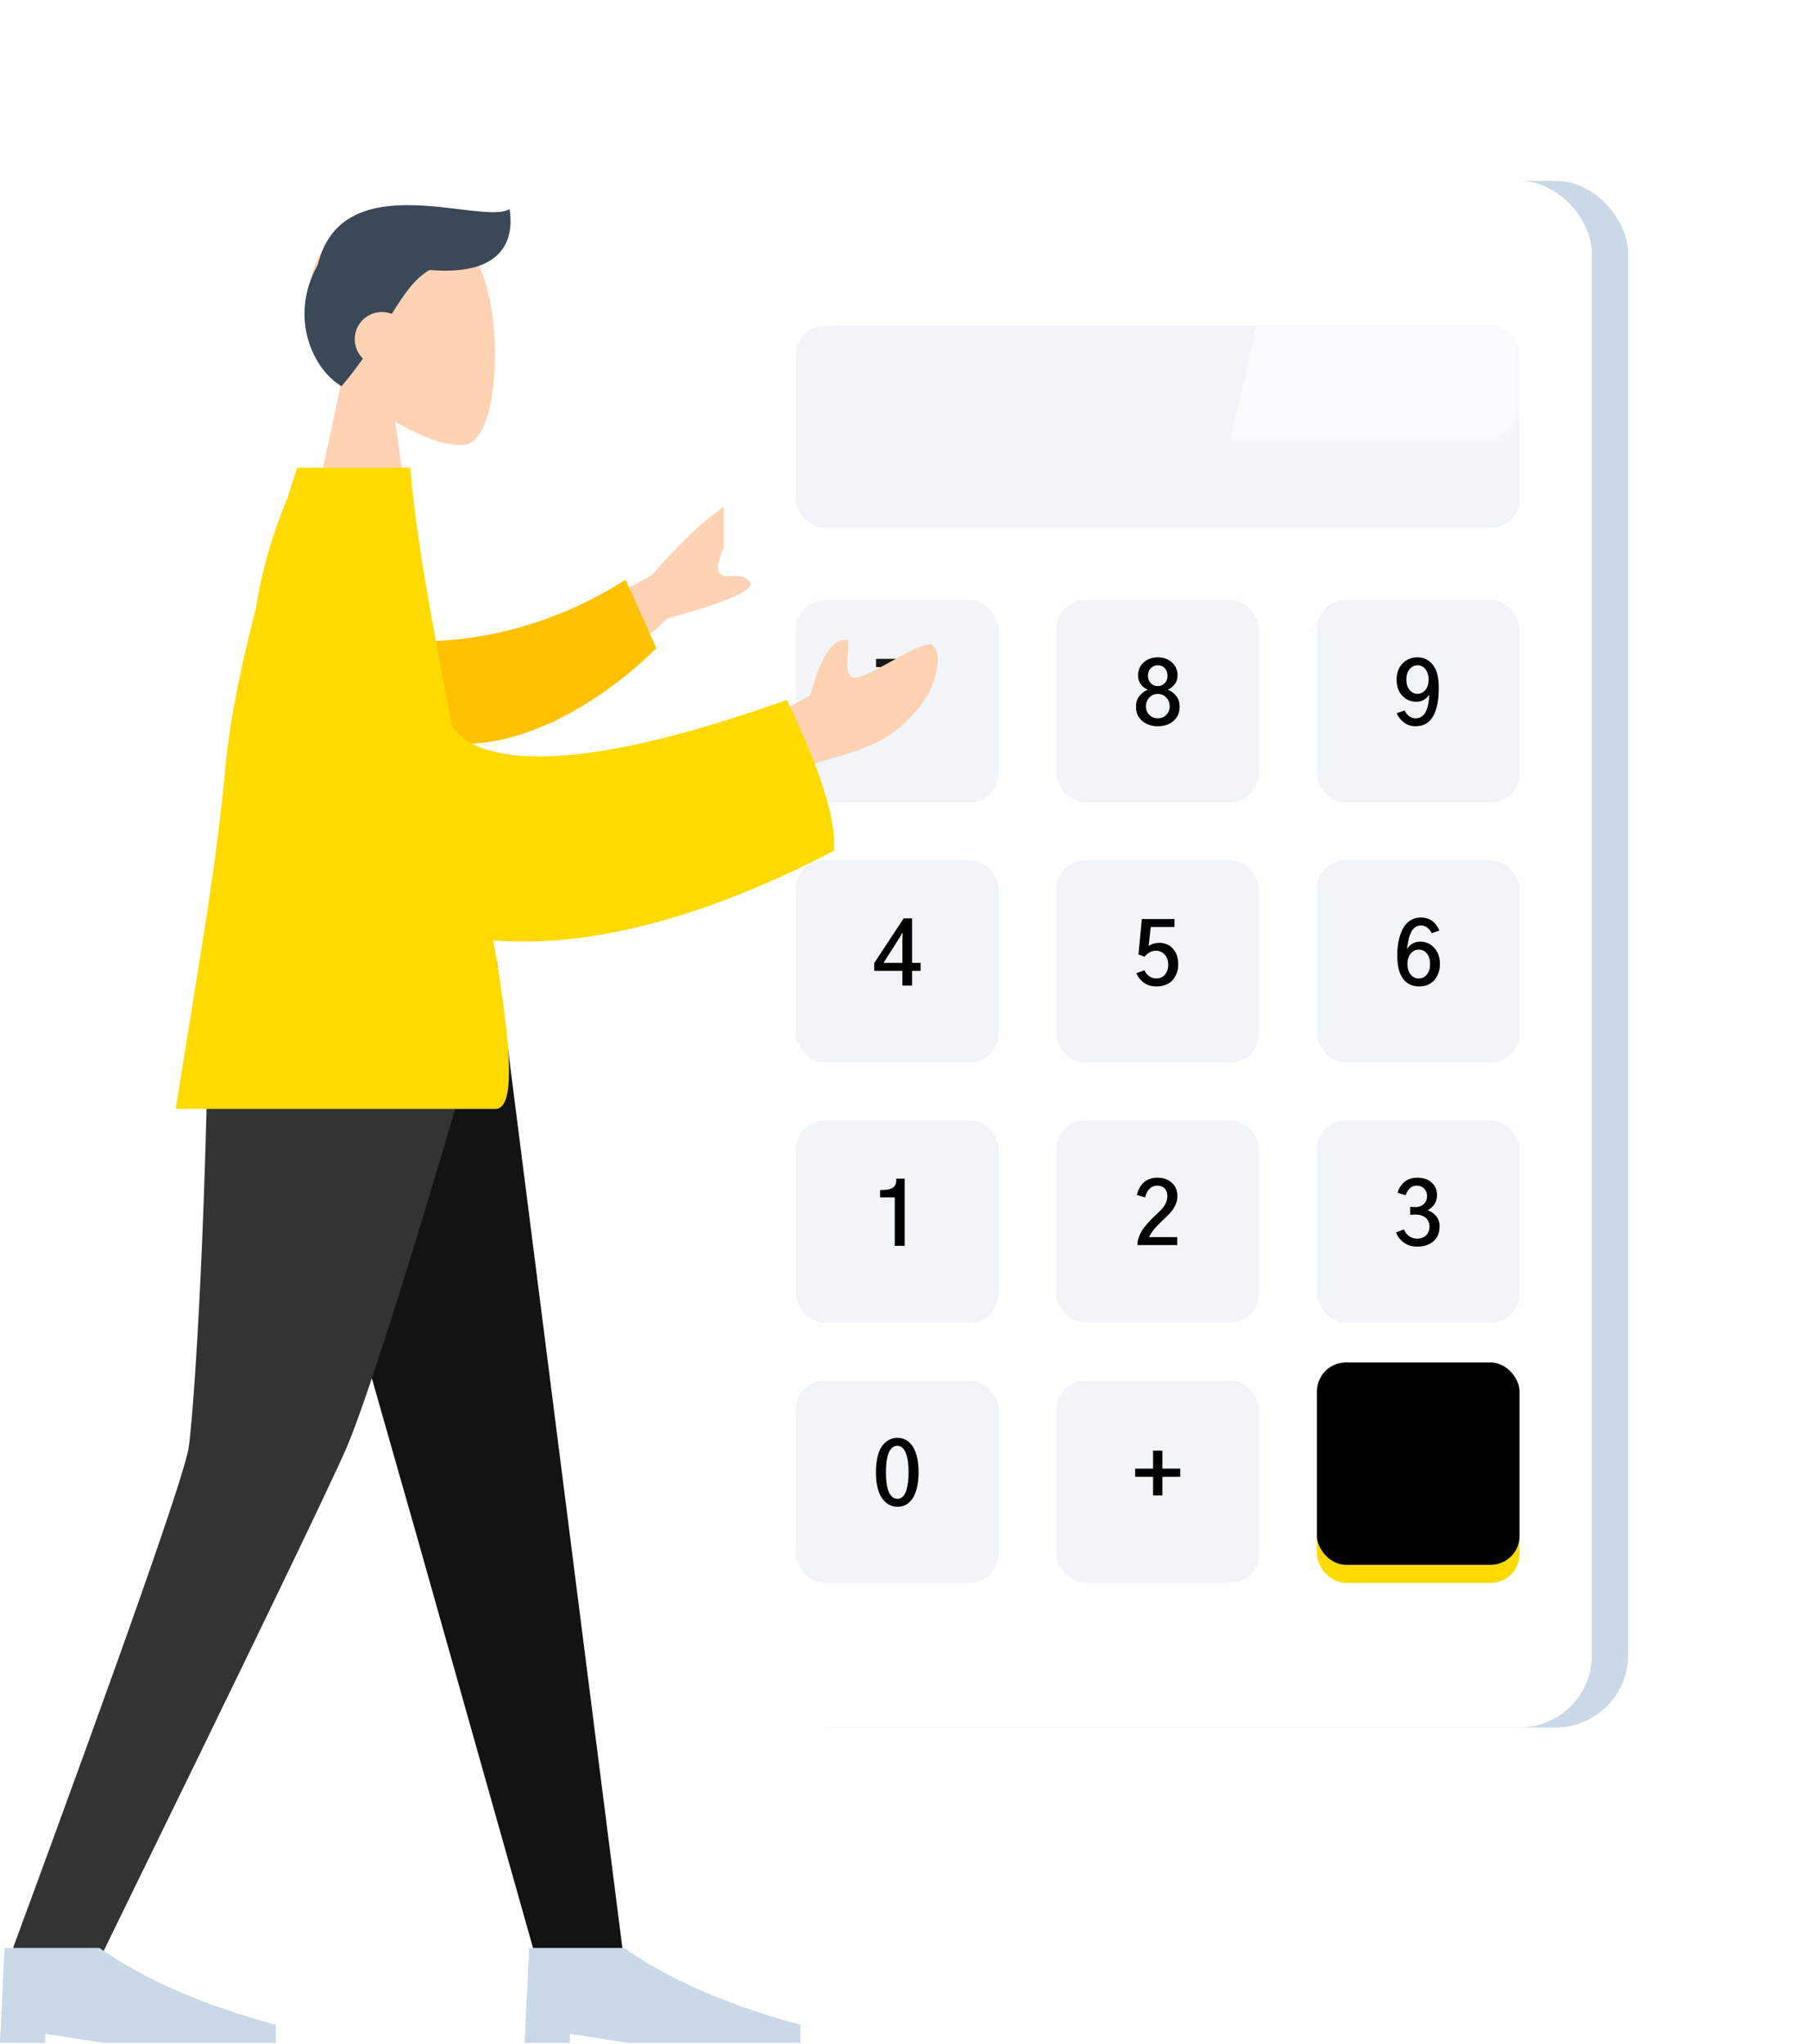
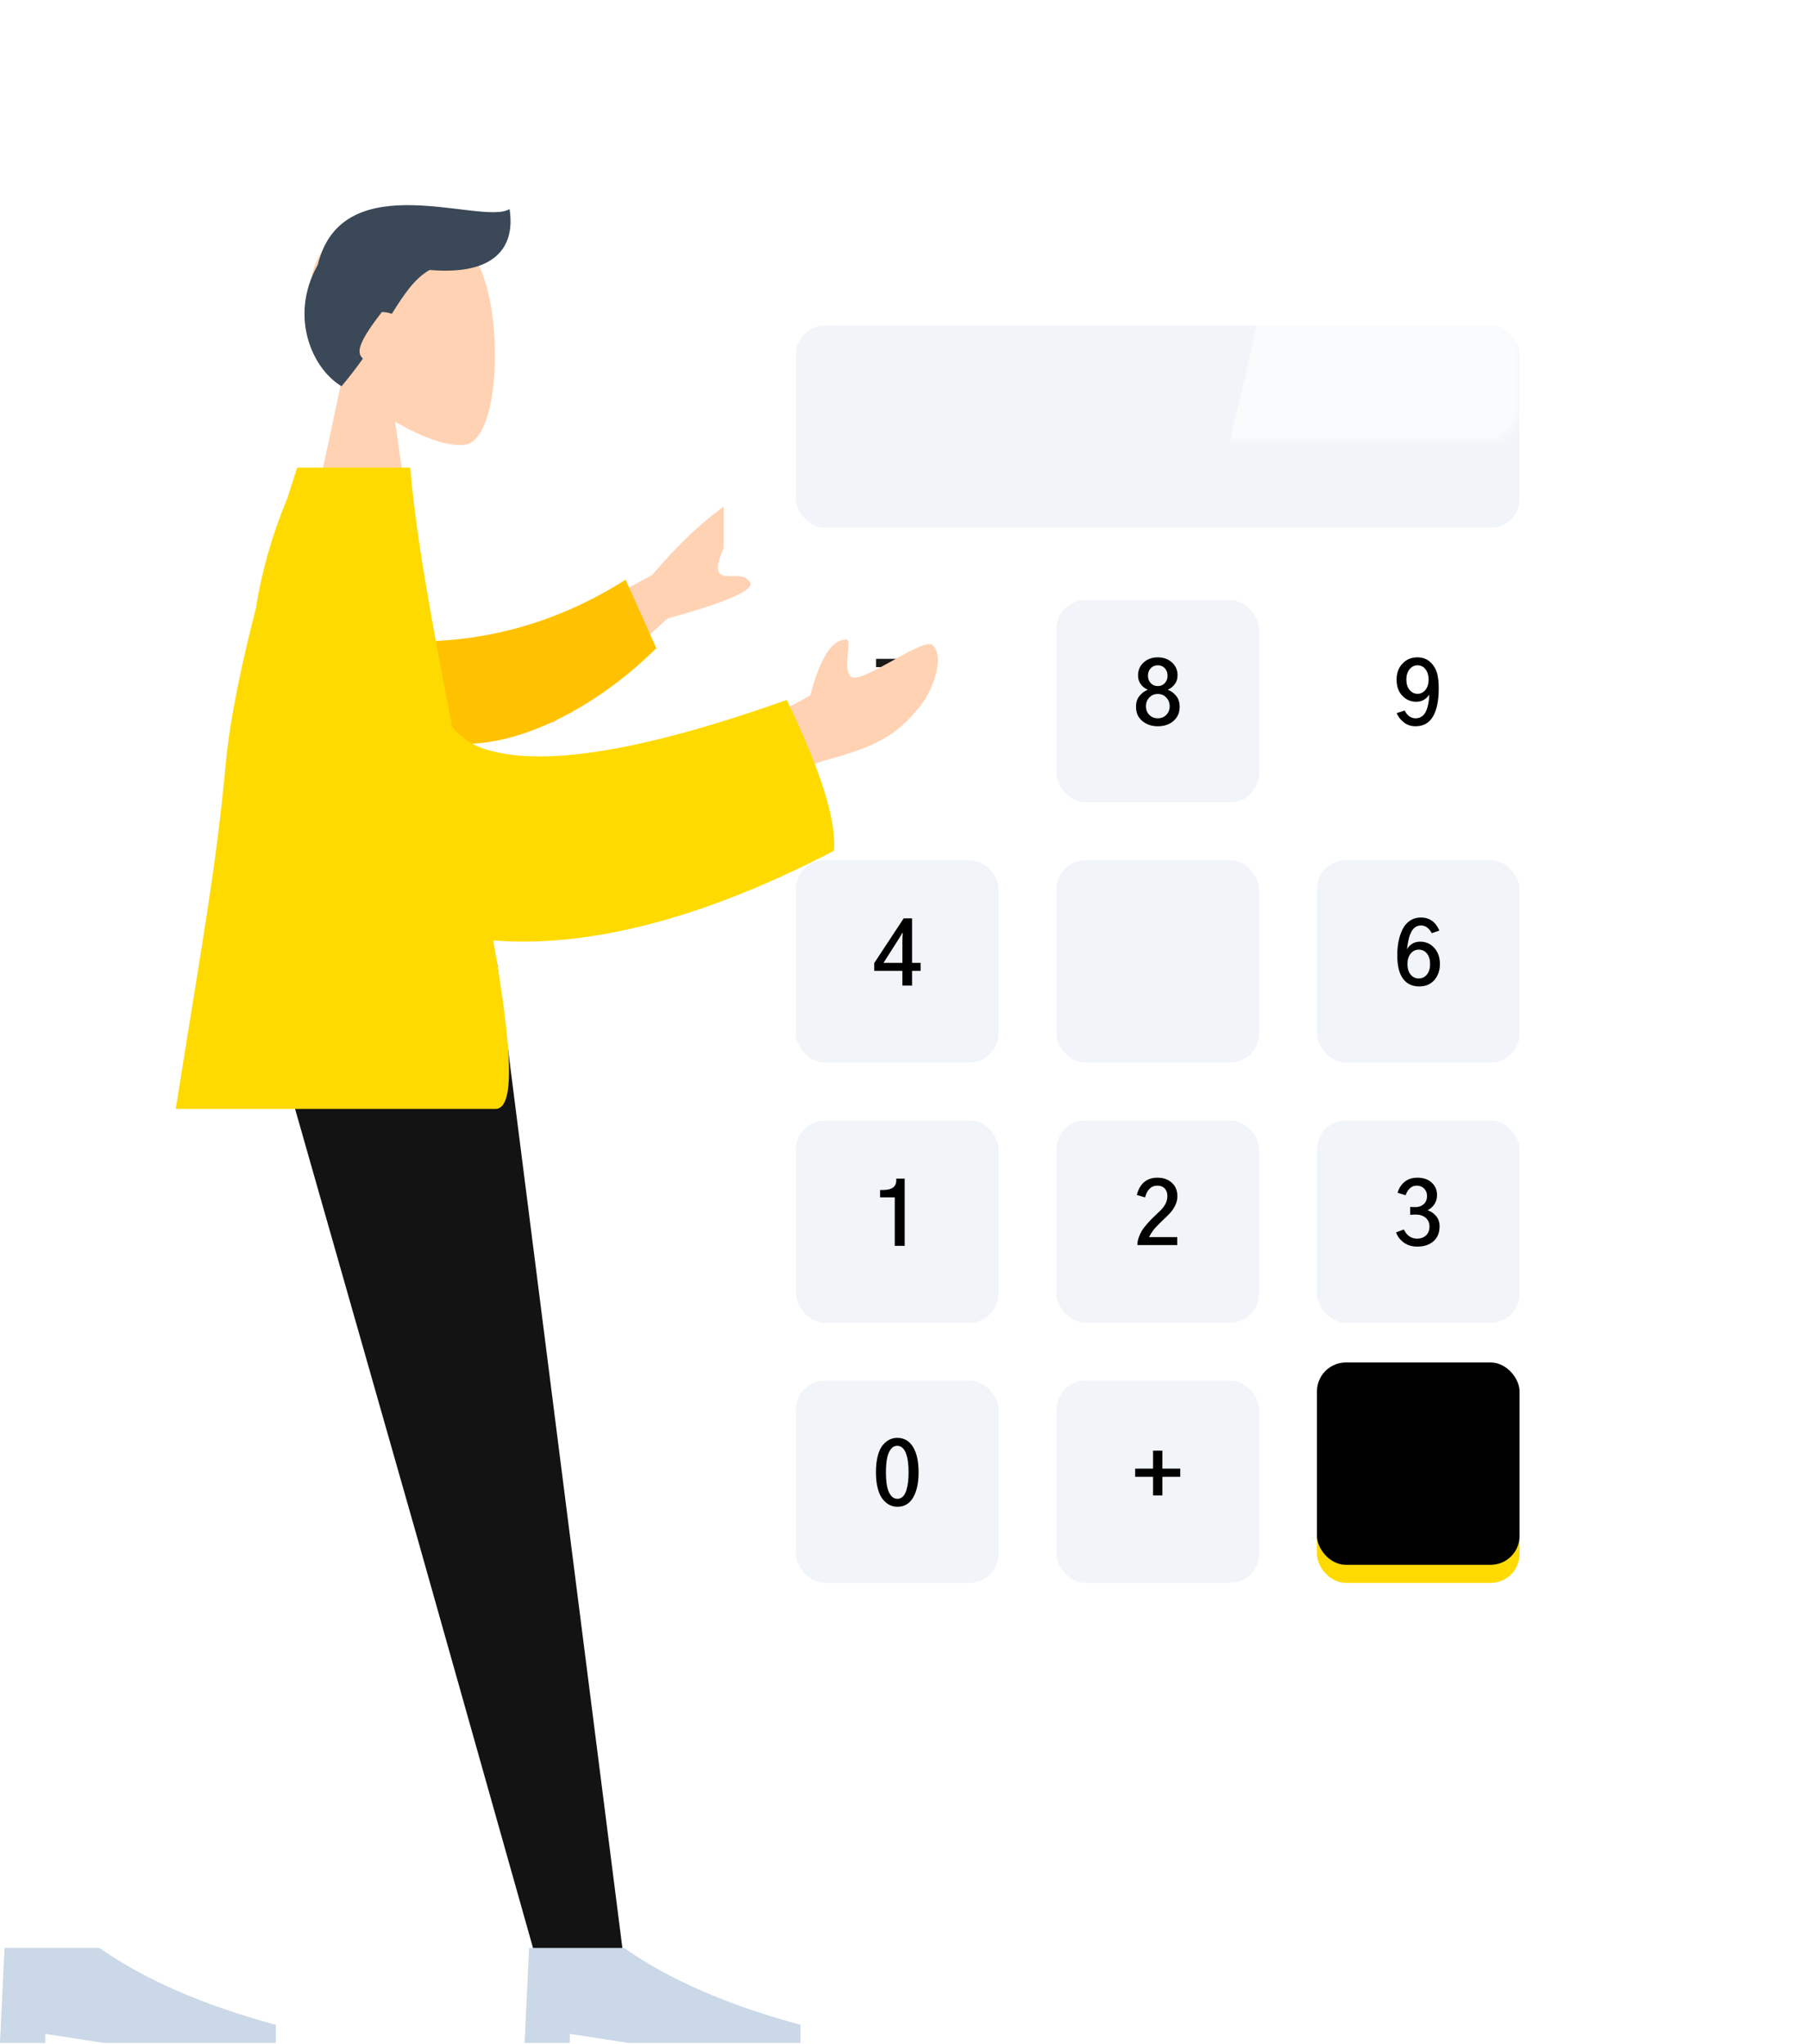
<svg xmlns="http://www.w3.org/2000/svg" xmlns:xlink="http://www.w3.org/1999/xlink" width="200px" height="226px" viewBox="0 0 200 226" version="1.1">
  <title>Group 15</title>
  <defs>
    <filter x="-58.0%" y="-33.9%" width="216.0%" height="167.8%" filterUnits="objectBoundingBox" id="filter-1">
      <feOffset dx="0" dy="10" in="SourceAlpha" result="shadowOffsetOuter1" />
      <feGaussianBlur stdDeviation="10" in="shadowOffsetOuter1" result="shadowBlurOuter1" />
      <feColorMatrix values="0 0 0 0 0.825   0 0 0 0 0.866   0 0 0 0 0.906  0 0 0 1 0" type="matrix" in="shadowBlurOuter1" result="shadowMatrixOuter1" />
      <feMerge>
        <feMergeNode in="shadowMatrixOuter1" />
        <feMergeNode in="SourceGraphic" />
      </feMerge>
    </filter>
    <rect id="path-2" x="0" y="0" width="80" height="22.374" rx="3.2" />
    <rect id="path-4" x="0" y="0" width="22.4" height="22.374" rx="3.2" />
    <filter x="-4.5%" y="-4.5%" width="108.9%" height="108.9%" filterUnits="objectBoundingBox" id="filter-5">
      <feOffset dx="0" dy="-2" in="SourceAlpha" result="shadowOffsetInner1" />
      <feComposite in="shadowOffsetInner1" in2="SourceAlpha" operator="arithmetic" k2="-1" k3="1" result="shadowInnerInner1" />
      <feColorMatrix values="0 0 0 0 0   0 0 0 0 0   0 0 0 0 0  0 0 0 0.1 0" type="matrix" in="shadowInnerInner1" />
    </filter>
  </defs>
  <g id="Zonnestroom-website" stroke="none" stroke-width="1" fill="none" fill-rule="evenodd">
    <g id="Homepage+dakhuur" transform="translate(-1109, -1812)">
      <g id="bereken" transform="translate(0, 1761)">
        <g id="Group-37" transform="translate(732, 60)">
          <g id="Group-15" transform="translate(352, 0)">
            <g id="calculator" transform="translate(105, 1)">
              <g id="Group" filter="url(#filter-1)">
-                 <rect id="Rectangle-Copy" fill="#CAD8E7" x="4" y="0" width="96" height="171" rx="8" />
                <rect id="Rectangle" fill="#FFFFFF" x="0" y="0" width="96" height="171" rx="8" />
                <g id="back" transform="translate(8, 15.981)">
                  <mask id="mask-3" fill="white">
                    <use xlink:href="#path-2" />
                  </mask>
                  <use id="Mask" fill="#F1F5F9" xlink:href="#path-2" />
                  <polygon fill-opacity="0.6" fill="#FFFFFF" mask="url(#mask-3)" transform="translate(72.8, 6.393) scale(1, -1) translate(-72.8, -6.393) " points="103.2 -23.972 103.2 36.757 56.543 36.757 42.4 -23.972" />
                </g>
                <g id="calculator/key" opacity="0.9" transform="translate(8, 46.346)">
                  <g id="radiobutton_boxed/default" fill="#F1F5F9">
-                     <rect id="Rectangle" x="0" y="0" width="22.4" height="22.374" rx="3.2" />
-                   </g>
+                     </g>
                  <path d="M10.811,13.862 C11.373,11.362 12.252,9.153 13.445,7.234 L13.445,7.234 L13.445,6.503 L8.852,6.503 L8.852,7.412 L12.198,7.412 C10.967,9.562 10.136,11.712 9.705,13.862 L9.705,13.862 L10.811,13.862 Z" id="7" fill="#000000" fill-rule="nonzero" />
                </g>
                <g id="calculator/key-copy" transform="translate(36.8, 46.346)">
                  <g id="radiobutton_boxed/default" fill="#F1F5F9">
                    <rect id="Rectangle" x="0" y="0" width="22.4" height="22.374" rx="3.2" />
                  </g>
                  <path d="M11.205,13.956 C11.917,13.956 12.498,13.757 12.948,13.36 C13.398,12.963 13.623,12.446 13.623,11.809 C13.623,11.321 13.495,10.918 13.239,10.599 C12.983,10.281 12.67,10.056 12.302,9.924 C12.614,9.781 12.873,9.574 13.08,9.306 C13.286,9.037 13.389,8.706 13.389,8.312 C13.389,7.743 13.181,7.271 12.766,6.896 C12.35,6.521 11.83,6.334 11.205,6.334 C10.58,6.334 10.059,6.521 9.644,6.896 C9.228,7.271 9.02,7.743 9.02,8.312 C9.02,9.043 9.38,9.581 10.098,9.924 C9.748,10.056 9.444,10.278 9.184,10.59 C8.925,10.903 8.795,11.306 8.795,11.799 C8.795,12.468 9.028,12.995 9.494,13.379 C9.959,13.763 10.53,13.956 11.205,13.956 Z M11.205,9.512 C10.898,9.512 10.641,9.406 10.431,9.193 C10.222,8.981 10.117,8.703 10.117,8.359 C10.117,8.034 10.217,7.762 10.417,7.543 C10.617,7.324 10.88,7.215 11.205,7.215 C11.523,7.215 11.783,7.324 11.983,7.543 C12.183,7.762 12.283,8.034 12.283,8.359 C12.283,8.696 12.181,8.973 11.978,9.188 C11.775,9.404 11.517,9.512 11.205,9.512 Z M11.205,13.074 C10.823,13.074 10.509,12.948 10.262,12.695 C10.016,12.442 9.892,12.124 9.892,11.743 C9.892,11.362 10.017,11.04 10.267,10.778 C10.517,10.515 10.83,10.384 11.205,10.384 C11.586,10.384 11.9,10.517 12.147,10.782 C12.394,11.048 12.517,11.368 12.517,11.743 C12.517,12.124 12.394,12.442 12.147,12.695 C11.9,12.948 11.586,13.074 11.205,13.074 Z" id="8" fill="#000000" fill-rule="nonzero" />
                </g>
                <g id="calculator/key-copy-2" transform="translate(65.6, 46.346)">
                  <g id="radiobutton_boxed/default" fill="#F1F5F9">
-                     <rect id="Rectangle" x="0" y="0" width="22.4" height="22.374" rx="3.2" />
-                   </g>
+                     </g>
                  <path d="M10.886,13.956 C11.767,13.956 12.417,13.592 12.836,12.863 C13.255,12.135 13.464,11.112 13.464,9.793 C13.464,9.187 13.42,8.69 13.333,8.303 C13.202,7.715 12.941,7.24 12.55,6.878 C12.159,6.515 11.68,6.334 11.111,6.334 C10.442,6.334 9.891,6.563 9.456,7.023 C9.022,7.482 8.805,8.074 8.805,8.799 C8.805,9.543 9.016,10.137 9.438,10.581 C9.859,11.024 10.37,11.246 10.97,11.246 C11.314,11.246 11.608,11.168 11.852,11.012 C12.095,10.856 12.283,10.668 12.414,10.449 C12.408,10.793 12.378,11.112 12.325,11.406 C12.272,11.699 12.191,11.978 12.081,12.24 C11.972,12.503 11.817,12.707 11.617,12.854 C11.417,13.001 11.18,13.074 10.905,13.074 C10.392,13.074 9.989,12.787 9.695,12.212 L9.695,12.212 L8.814,12.503 C8.964,12.884 9.223,13.221 9.592,13.515 C9.961,13.809 10.392,13.956 10.886,13.956 Z M11.12,10.365 C10.77,10.365 10.477,10.221 10.239,9.934 C10.002,9.646 9.883,9.265 9.883,8.79 C9.883,8.334 10,7.957 10.234,7.66 C10.469,7.363 10.764,7.215 11.12,7.215 C11.489,7.215 11.786,7.367 12.011,7.67 C12.236,7.973 12.348,8.346 12.348,8.79 C12.348,9.253 12.233,9.631 12.002,9.924 C11.77,10.218 11.477,10.365 11.12,10.365 Z" id="9" fill="#000000" fill-rule="nonzero" />
                </g>
                <g id="calculator/key" transform="translate(8, 75.112)">
                  <g id="radiobutton_boxed/default" fill="#F1F5F9">
                    <rect id="Rectangle" x="0" y="0" width="22.4" height="22.374" rx="3.2" />
                  </g>
                  <path d="M12.836,13.862 L12.836,12.231 L13.783,12.231 L13.783,11.349 L12.836,11.349 L12.836,6.428 L11.908,6.428 L8.655,11.368 L8.655,12.231 L11.767,12.231 L11.767,13.862 L12.836,13.862 Z M11.767,11.349 L9.677,11.349 L11.214,8.94 C11.233,8.909 11.312,8.781 11.453,8.556 C11.594,8.331 11.698,8.156 11.767,8.031 L11.767,8.031 L11.805,8.031 C11.78,8.362 11.767,8.706 11.767,9.062 L11.767,9.062 L11.767,11.349 Z" id="4" fill="#000000" fill-rule="nonzero" />
                </g>
                <g id="calculator/key" transform="translate(8, 103.879)">
                  <g id="radiobutton_boxed/default" fill="#F1F5F9">
                    <rect id="Rectangle" x="0" y="0" width="22.4" height="22.374" rx="3.2" />
                  </g>
                  <path d="M12.02,13.871 L12.02,6.437 L11.092,6.437 L11.092,6.634 C11.092,7.34 10.602,7.693 9.62,7.693 L9.62,7.693 L9.302,7.693 L9.302,8.509 L10.923,8.509 L10.923,13.871 L12.02,13.871 Z" id="1" fill="#000000" fill-rule="nonzero" />
                </g>
                <g id="calculator/key" transform="translate(36.8, 75.112)">
                  <g id="radiobutton_boxed/default" fill="#F1F5F9">
                    <rect id="Rectangle" x="0" y="0" width="22.4" height="22.374" rx="3.2" />
                  </g>
-                   <path d="M11.045,13.956 C11.458,13.956 11.823,13.887 12.142,13.749 C12.461,13.612 12.714,13.426 12.902,13.192 C13.089,12.957 13.23,12.699 13.323,12.418 C13.417,12.137 13.464,11.84 13.464,11.528 C13.464,10.796 13.269,10.215 12.878,9.784 C12.488,9.353 11.983,9.137 11.364,9.137 C10.914,9.137 10.523,9.253 10.192,9.484 L10.192,9.484 L10.427,7.384 L13.052,7.384 L13.052,6.503 L9.442,6.503 L9.067,10.412 L9.733,10.674 C10.095,10.231 10.514,10.009 10.989,10.009 C11.389,10.009 11.717,10.153 11.973,10.44 C12.23,10.728 12.358,11.096 12.358,11.546 C12.358,12.003 12.238,12.371 11.997,12.653 C11.756,12.934 11.43,13.074 11.017,13.074 C10.736,13.074 10.48,12.99 10.248,12.821 C10.017,12.653 9.842,12.434 9.723,12.165 L9.723,12.165 L8.833,12.493 C9.027,12.937 9.309,13.292 9.681,13.557 C10.053,13.823 10.508,13.956 11.045,13.956 Z" id="5" fill="#000000" fill-rule="nonzero" />
                </g>
                <g id="calculator/key" transform="translate(36.8, 103.879)">
                  <g id="radiobutton_boxed/default" fill="#F1F5F9">
                    <rect id="Rectangle" x="0" y="0" width="22.4" height="22.374" rx="3.2" />
                  </g>
                  <path d="M13.352,13.787 L13.352,12.906 L10.239,12.906 C10.302,12.768 10.378,12.631 10.469,12.493 C10.559,12.356 10.639,12.238 10.708,12.142 C10.777,12.045 10.891,11.913 11.05,11.748 C11.209,11.582 11.322,11.467 11.387,11.401 L11.479,11.311 C11.556,11.234 11.668,11.125 11.814,10.984 C12.033,10.771 12.177,10.634 12.245,10.571 C12.995,9.853 13.37,9.131 13.37,8.406 C13.37,7.762 13.164,7.256 12.752,6.887 C12.339,6.518 11.811,6.334 11.167,6.334 C10.555,6.334 10.056,6.504 9.672,6.845 C9.287,7.185 9.027,7.653 8.889,8.246 L8.889,8.246 L9.798,8.518 C9.898,8.112 10.062,7.793 10.291,7.562 C10.519,7.331 10.808,7.215 11.158,7.215 C11.495,7.215 11.764,7.318 11.964,7.524 C12.164,7.731 12.264,8.018 12.264,8.387 C12.264,8.956 11.98,9.509 11.411,10.046 C11.38,10.078 11.33,10.124 11.261,10.187 C10.967,10.462 10.738,10.682 10.572,10.848 C10.406,11.013 10.205,11.232 9.967,11.504 C9.73,11.776 9.548,12.018 9.423,12.231 C9.298,12.443 9.188,12.687 9.091,12.962 C8.994,13.237 8.945,13.512 8.945,13.787 L8.945,13.787 L13.352,13.787 Z" id="2" fill="#000000" fill-rule="nonzero" />
                </g>
                <g id="calculator/key-copy-3" transform="translate(8, 132.645)">
                  <g id="radiobutton_boxed/default" fill="#F1F5F9">
                    <rect id="Rectangle" x="0" y="0" width="22.4" height="22.374" rx="3.2" />
                  </g>
                  <path d="M11.214,13.956 C11.983,13.956 12.566,13.61 12.963,12.92 C13.359,12.229 13.558,11.306 13.558,10.149 C13.558,8.937 13.352,7.998 12.939,7.332 C12.527,6.667 11.945,6.334 11.195,6.334 C10.902,6.334 10.623,6.396 10.361,6.521 C10.098,6.646 9.848,6.846 9.611,7.121 C9.373,7.396 9.186,7.793 9.048,8.312 C8.911,8.831 8.842,9.443 8.842,10.149 C8.842,10.849 8.914,11.459 9.058,11.978 C9.202,12.496 9.392,12.893 9.63,13.168 C9.867,13.443 10.117,13.643 10.38,13.768 C10.642,13.893 10.92,13.956 11.214,13.956 Z M11.214,13.074 C10.914,13.074 10.666,12.938 10.469,12.667 C10.272,12.395 10.136,12.049 10.061,11.631 C9.986,11.212 9.948,10.718 9.948,10.149 C9.948,9.581 9.986,9.085 10.061,8.663 C10.136,8.242 10.27,7.895 10.464,7.623 C10.658,7.351 10.902,7.215 11.195,7.215 C11.42,7.215 11.616,7.292 11.781,7.445 C11.947,7.598 12.078,7.812 12.175,8.087 C12.272,8.362 12.342,8.671 12.386,9.015 C12.43,9.359 12.452,9.737 12.452,10.149 C12.452,10.549 12.431,10.913 12.391,11.242 C12.35,11.57 12.284,11.878 12.194,12.165 C12.103,12.453 11.975,12.676 11.809,12.835 C11.644,12.995 11.445,13.074 11.214,13.074 Z" id="0" fill="#000000" fill-rule="nonzero" />
                </g>
                <g id="calculator/key-copy-4" transform="translate(36.8, 132.645)">
                  <g id="radiobutton_boxed/default" fill="#F1F5F9">
                    <rect id="Rectangle" x="0" y="0" width="22.4" height="22.374" rx="3.2" />
                  </g>
                  <polygon id="+" fill="#000000" fill-rule="nonzero" points="11.711 12.699 11.711 10.646 13.689 10.646 13.689 9.737 11.711 9.737 11.711 7.749 10.68 7.749 10.68 9.737 8.702 9.737 8.702 10.646 10.68 10.646 10.68 12.699" />
                </g>
                <g id="calculator/key-copy-5" transform="translate(65.6, 132.645)">
                  <g id="radiobutton_boxed/default">
                    <g id="Rectangle">
                      <use fill="#FFDA00" fill-rule="evenodd" xlink:href="#path-4" />
                      <use fill="black" fill-opacity="1" filter="url(#filter-5)" xlink:href="#path-4" />
                    </g>
                  </g>
                  <path d="M13.492,9.655 L13.492,8.746 L8.908,8.746 L8.908,9.655 L13.492,9.655 Z M13.492,11.652 L13.492,10.743 L8.908,10.743 L8.908,11.652 L13.492,11.652 Z" id="=" fill="#000000" fill-rule="nonzero" />
                </g>
                <g id="calculator/key" transform="translate(65.6, 75.112)">
                  <g id="radiobutton_boxed/default" fill="#F1F5F9">
                    <rect id="Rectangle" x="0" y="0" width="22.4" height="22.374" rx="3.2" />
                  </g>
                  <path d="M11.298,13.956 C12.011,13.956 12.572,13.72 12.981,13.248 C13.391,12.776 13.595,12.184 13.595,11.471 C13.595,10.759 13.391,10.17 12.981,9.704 C12.572,9.238 12.045,9.006 11.402,9.006 C11.064,9.006 10.769,9.085 10.516,9.245 C10.262,9.404 10.077,9.609 9.958,9.859 C9.977,9.59 10.017,9.309 10.08,9.015 C10.298,7.815 10.773,7.215 11.505,7.215 C11.992,7.215 12.389,7.499 12.695,8.068 L12.695,8.068 L13.539,7.778 C13.114,6.815 12.433,6.334 11.495,6.334 C11.039,6.334 10.637,6.449 10.291,6.681 C9.944,6.912 9.67,7.228 9.47,7.628 C9.27,8.028 9.122,8.468 9.025,8.949 C8.928,9.431 8.88,9.946 8.88,10.496 C8.88,11.721 9.111,12.615 9.573,13.178 C9.992,13.696 10.567,13.956 11.298,13.956 Z M11.261,13.074 C10.886,13.074 10.583,12.929 10.352,12.638 C10.12,12.348 10.005,11.962 10.005,11.481 C10.005,11.012 10.122,10.629 10.356,10.332 C10.591,10.035 10.889,9.887 11.252,9.887 C11.62,9.887 11.922,10.029 12.156,10.313 C12.391,10.598 12.508,10.987 12.508,11.481 C12.508,11.968 12.391,12.356 12.156,12.643 C11.922,12.931 11.623,13.074 11.261,13.074 Z" id="6" fill="#000000" fill-rule="nonzero" />
                </g>
                <g id="calculator/key" transform="translate(65.6, 103.879)">
                  <g id="radiobutton_boxed/default" fill="#F1F5F9">
                    <rect id="Rectangle" x="0" y="0" width="22.4" height="22.374" rx="3.2" />
                  </g>
                  <path d="M11.092,13.956 C11.836,13.956 12.433,13.759 12.883,13.365 C13.333,12.971 13.558,12.424 13.558,11.724 C13.558,11.249 13.425,10.86 13.159,10.557 C12.894,10.254 12.583,10.046 12.227,9.934 C12.52,9.796 12.769,9.581 12.972,9.287 C13.175,8.993 13.277,8.649 13.277,8.256 C13.277,7.699 13.08,7.24 12.686,6.878 C12.292,6.515 11.764,6.334 11.102,6.334 C10.533,6.334 10.061,6.488 9.686,6.798 C9.311,7.107 9.055,7.509 8.917,8.003 L8.917,8.003 L9.798,8.274 C10.061,7.568 10.473,7.215 11.036,7.215 C11.367,7.215 11.639,7.323 11.852,7.538 C12.064,7.754 12.17,8.028 12.17,8.359 C12.17,8.74 12.048,9.04 11.805,9.259 C11.561,9.478 11.261,9.587 10.905,9.587 C10.655,9.587 10.455,9.581 10.305,9.568 L10.305,9.568 L10.305,10.44 C10.548,10.421 10.761,10.412 10.942,10.412 C11.373,10.412 11.731,10.531 12.016,10.768 C12.3,11.006 12.442,11.324 12.442,11.724 C12.442,12.156 12.312,12.488 12.053,12.723 C11.794,12.957 11.47,13.074 11.083,13.074 C10.42,13.074 9.93,12.737 9.611,12.062 L9.611,12.062 L8.748,12.381 C8.898,12.824 9.18,13.198 9.592,13.501 C10.005,13.804 10.505,13.956 11.092,13.956 Z" id="3" fill="#000000" fill-rule="nonzero" />
                </g>
              </g>
            </g>
            <g id="humaaan-10">
              <g id="Head/Front/Short-1" transform="translate(31.72, 0)">
                <g id="Head" stroke-width="1" transform="translate(27, 15.5)" fill="#FFD2B3">
                  <path d="M19.072,4.567 C21.969,9.968 21.625,23.666 17.88,24.632 C16.387,25.017 13.205,24.074 9.967,22.122 L12,36.5 L0,36.5 L4.13,17.244 C1.827,14.54 0.268,11.226 0.528,7.513 C1.279,-3.188 16.174,-0.834 19.072,4.567 Z" id="Head-[skin]" />
                </g>
-                 <path d="M28.416,20.273 C31.152,9.03 46.635,16.01 49.614,14.113 C50.265,18.195 48.165,21.486 40.782,20.85 C39.152,21.76 37.993,23.467 36.597,25.707 C36.257,25.573 35.887,25.5 35.5,25.5 C33.843,25.5 32.5,26.843 32.5,28.5 C32.5,29.341 32.846,30.101 33.403,30.646 C32.711,31.625 31.932,32.649 31.04,33.706 C27.727,31.718 25.259,25.939 28.378,20.344 Z" id="Hair" fill="#3A4857" />
+                 <path d="M28.416,20.273 C31.152,9.03 46.635,16.01 49.614,14.113 C50.265,18.195 48.165,21.486 40.782,20.85 C39.152,21.76 37.993,23.467 36.597,25.707 C36.257,25.573 35.887,25.5 35.5,25.5 C32.5,29.341 32.846,30.101 33.403,30.646 C32.711,31.625 31.932,32.649 31.04,33.706 C27.727,31.718 25.259,25.939 28.378,20.344 Z" id="Hair" fill="#3A4857" />
              </g>
              <g id="Bottom/Skinny-Jeans-1" transform="translate(25, 97.382)">
                <polygon id="Leg" fill="#131313" points="28 0 46.127 63.613 59.353 110.5 69 110.5 54.945 0" />
-                 <path d="M23.152,0 C22.733,32.787 21.303,50.67 20.863,53.649 C20.423,56.628 13.766,75.578 0.893,110.5 L10.886,110.5 C27.275,76.998 36.423,58.048 38.331,53.649 C40.24,49.25 46.129,31.367 55,0 L23.152,0 Z" id="Leg" fill="#333333" />
                <g id="Left-[shoe]" transform="translate(0, 108.5)" fill="#CAD8E7">
                  <path d="M0,11 L0.5,0.5 L11,0.5 C15.979,4 22.479,6.833 30.5,9 L30.5,11 L11.5,11 L5,10 L5,11 L0,11 Z" id="Shoe" />
                </g>
                <g id="Right-[shoe]" transform="translate(58, 108.5)" fill="#CAD8E7">
                  <path d="M0,11 L0.5,0.5 L11,0.5 C15.979,4 22.479,6.833 30.5,9 L30.5,11 L11.5,11 L5,10 L5,11 L0,11 Z" id="Shoe" />
                </g>
              </g>
              <g id="Body/Pointing-Forward" transform="translate(0.461, 42.702)">
                <path d="M119.278,23.204 C121.445,22.758 126.732,18.825 127.643,19.624 C128.991,20.805 127.789,24.432 126.373,26.237 C123.727,29.609 121.535,30.762 116.119,32.272 C113.287,33.062 110.226,34.644 106.934,37.02 L106.5,29.37 L114.123,25.182 C115.193,21.112 116.472,19.064 117.959,19.039 C119.102,18.507 117.112,23.65 119.278,23.204 Z M106.157,5.771 L105.896,6.238 C104.596,8.582 103.442,10.979 104.11,11.697 C104.823,12.462 106.602,11.393 107.452,12.665 C108.019,13.512 104.981,14.852 98.338,16.683 L85.728,28.229 L79.319,21.35 L96.674,11.845 C99.56,8.418 102.403,5.756 105.204,3.86 C106.06,3.503 107.557,3.286 106.157,5.771 Z" id="Arms-[skin]" fill="#FFD2B3" />
                <path d="M71.429,17.375 C77.443,18.263 85.65,18.263 95.052,14.193 L97.222,22.206 C90.403,27.121 81.356,30.613 74.144,29.262 C68.46,28.198 66.636,20.83 71.429,17.375 Z" id="Sleeve" fill="#FFC100" transform="translate(82.949, 21.874) rotate(-9) translate(-82.949, -21.874) " />
                <path d="M69.902,1.27897692e-13 C70.479,7.415 72.444,17.996 74.551,28.729 C75.529,29.839 76.654,30.612 77.927,31.049 C84.21,33.207 95.407,31.42 111.518,25.687 C115.286,33.482 117.028,39.039 116.743,42.359 C101.627,50.255 89.017,53.075 79.076,52.283 C80.947,63.077 81.699,70.908 79.319,70.908 L79.319,70.908 L43.969,70.908 C47.055,51.485 48.427,44.228 49.504,32.684 C49.982,27.566 51.358,21.259 52.831,15.556 C53.45,11.569 54.61,7.463 56.321,3.348 C56.976,1.26 57.399,1.27897692e-13 57.399,1.27897692e-13 L57.399,1.27897692e-13 Z" id="Clothes" fill="#FFDA00" />
              </g>
            </g>
            <rect id="Rectangle" fill="#FFFFFF" x="105" y="44" width="3" height="8" />
          </g>
        </g>
      </g>
    </g>
  </g>
</svg>